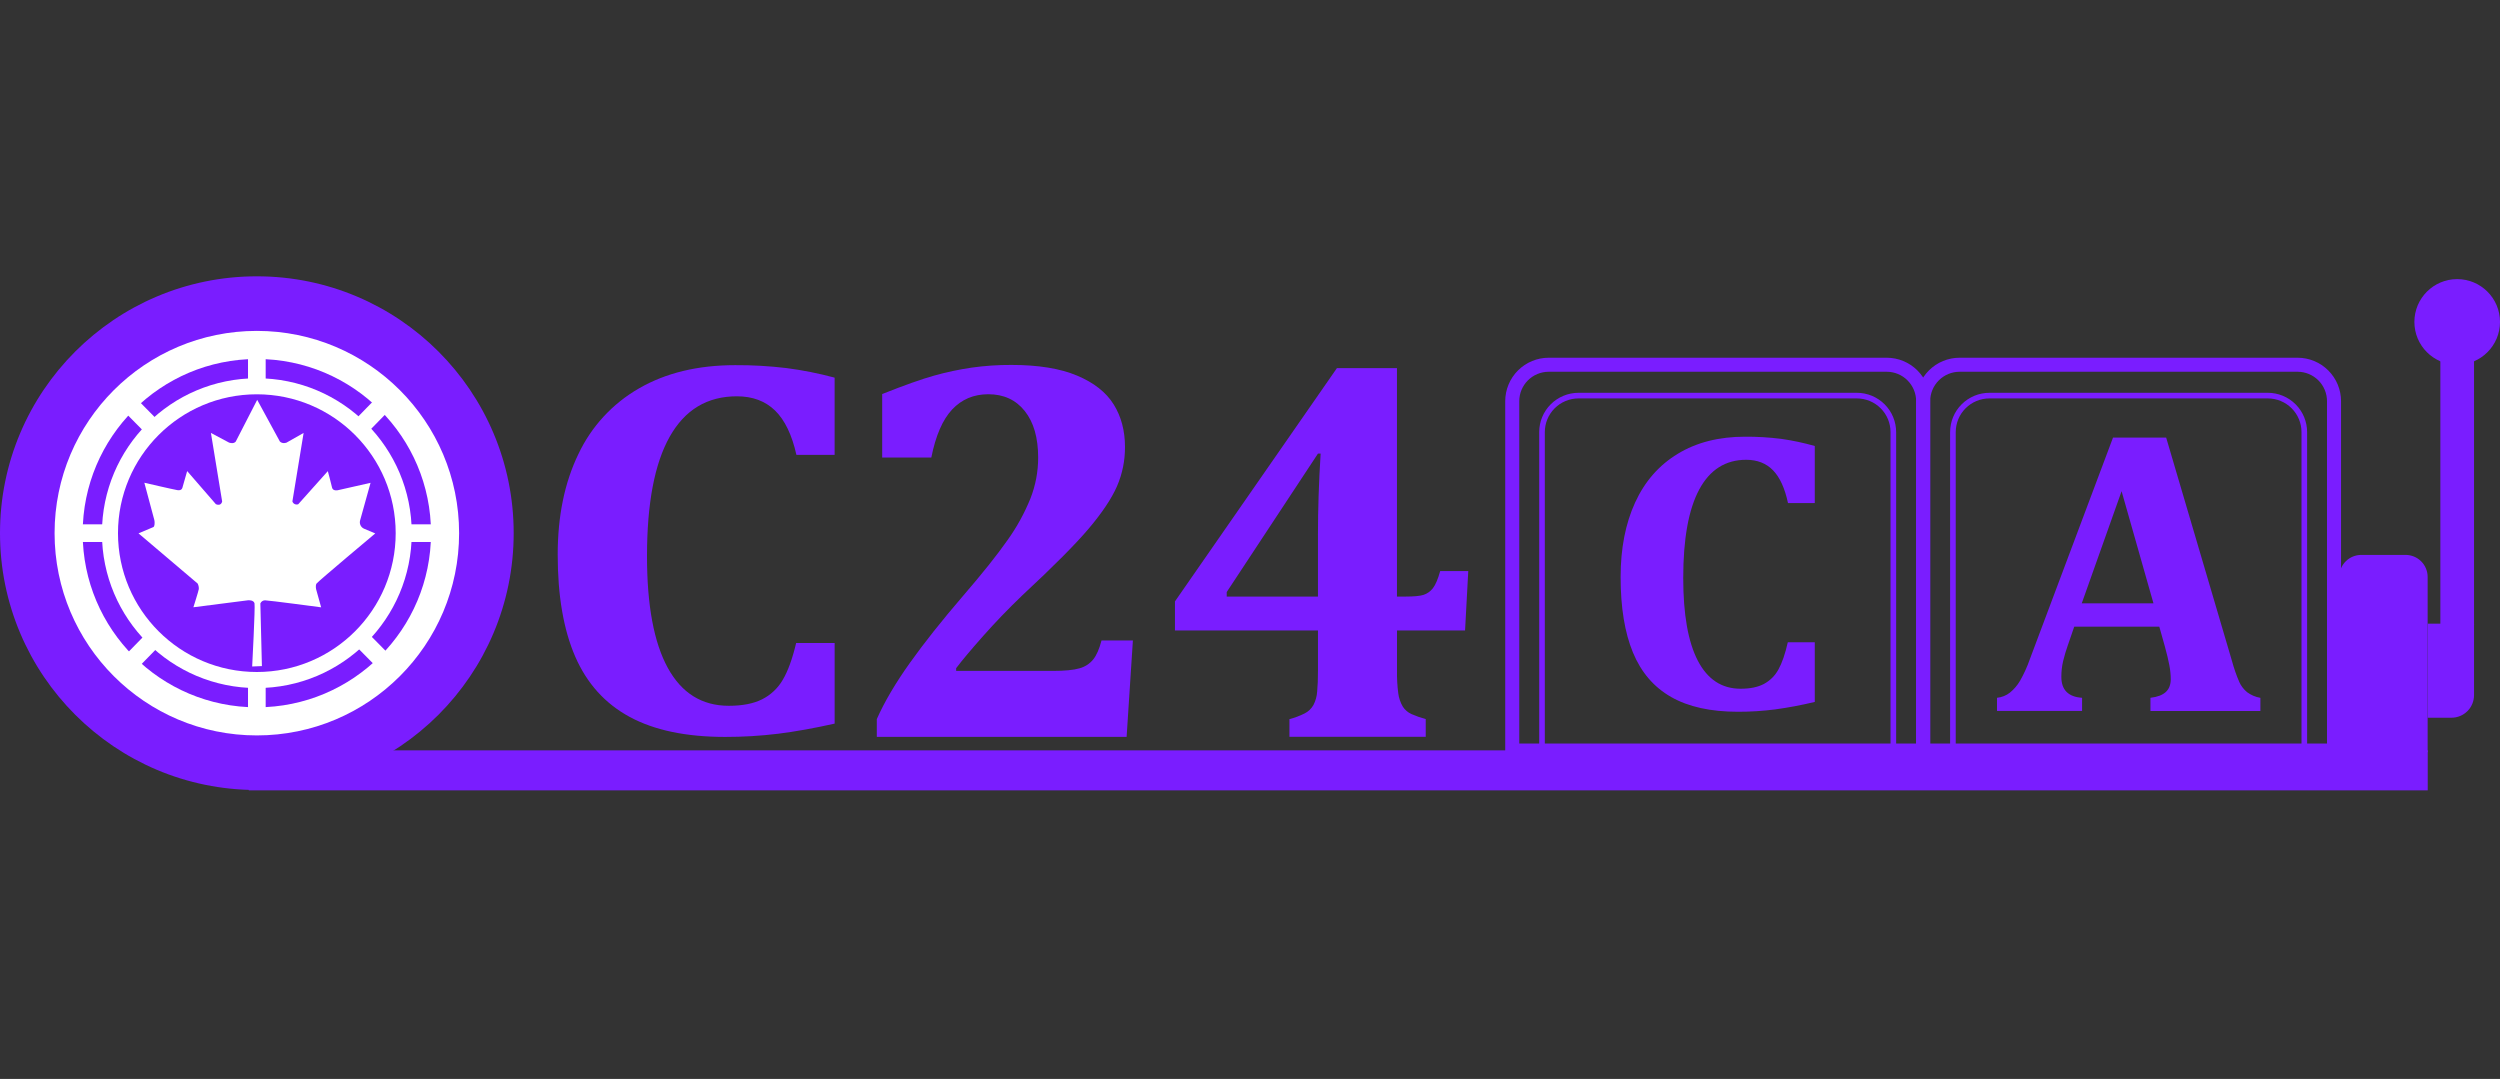
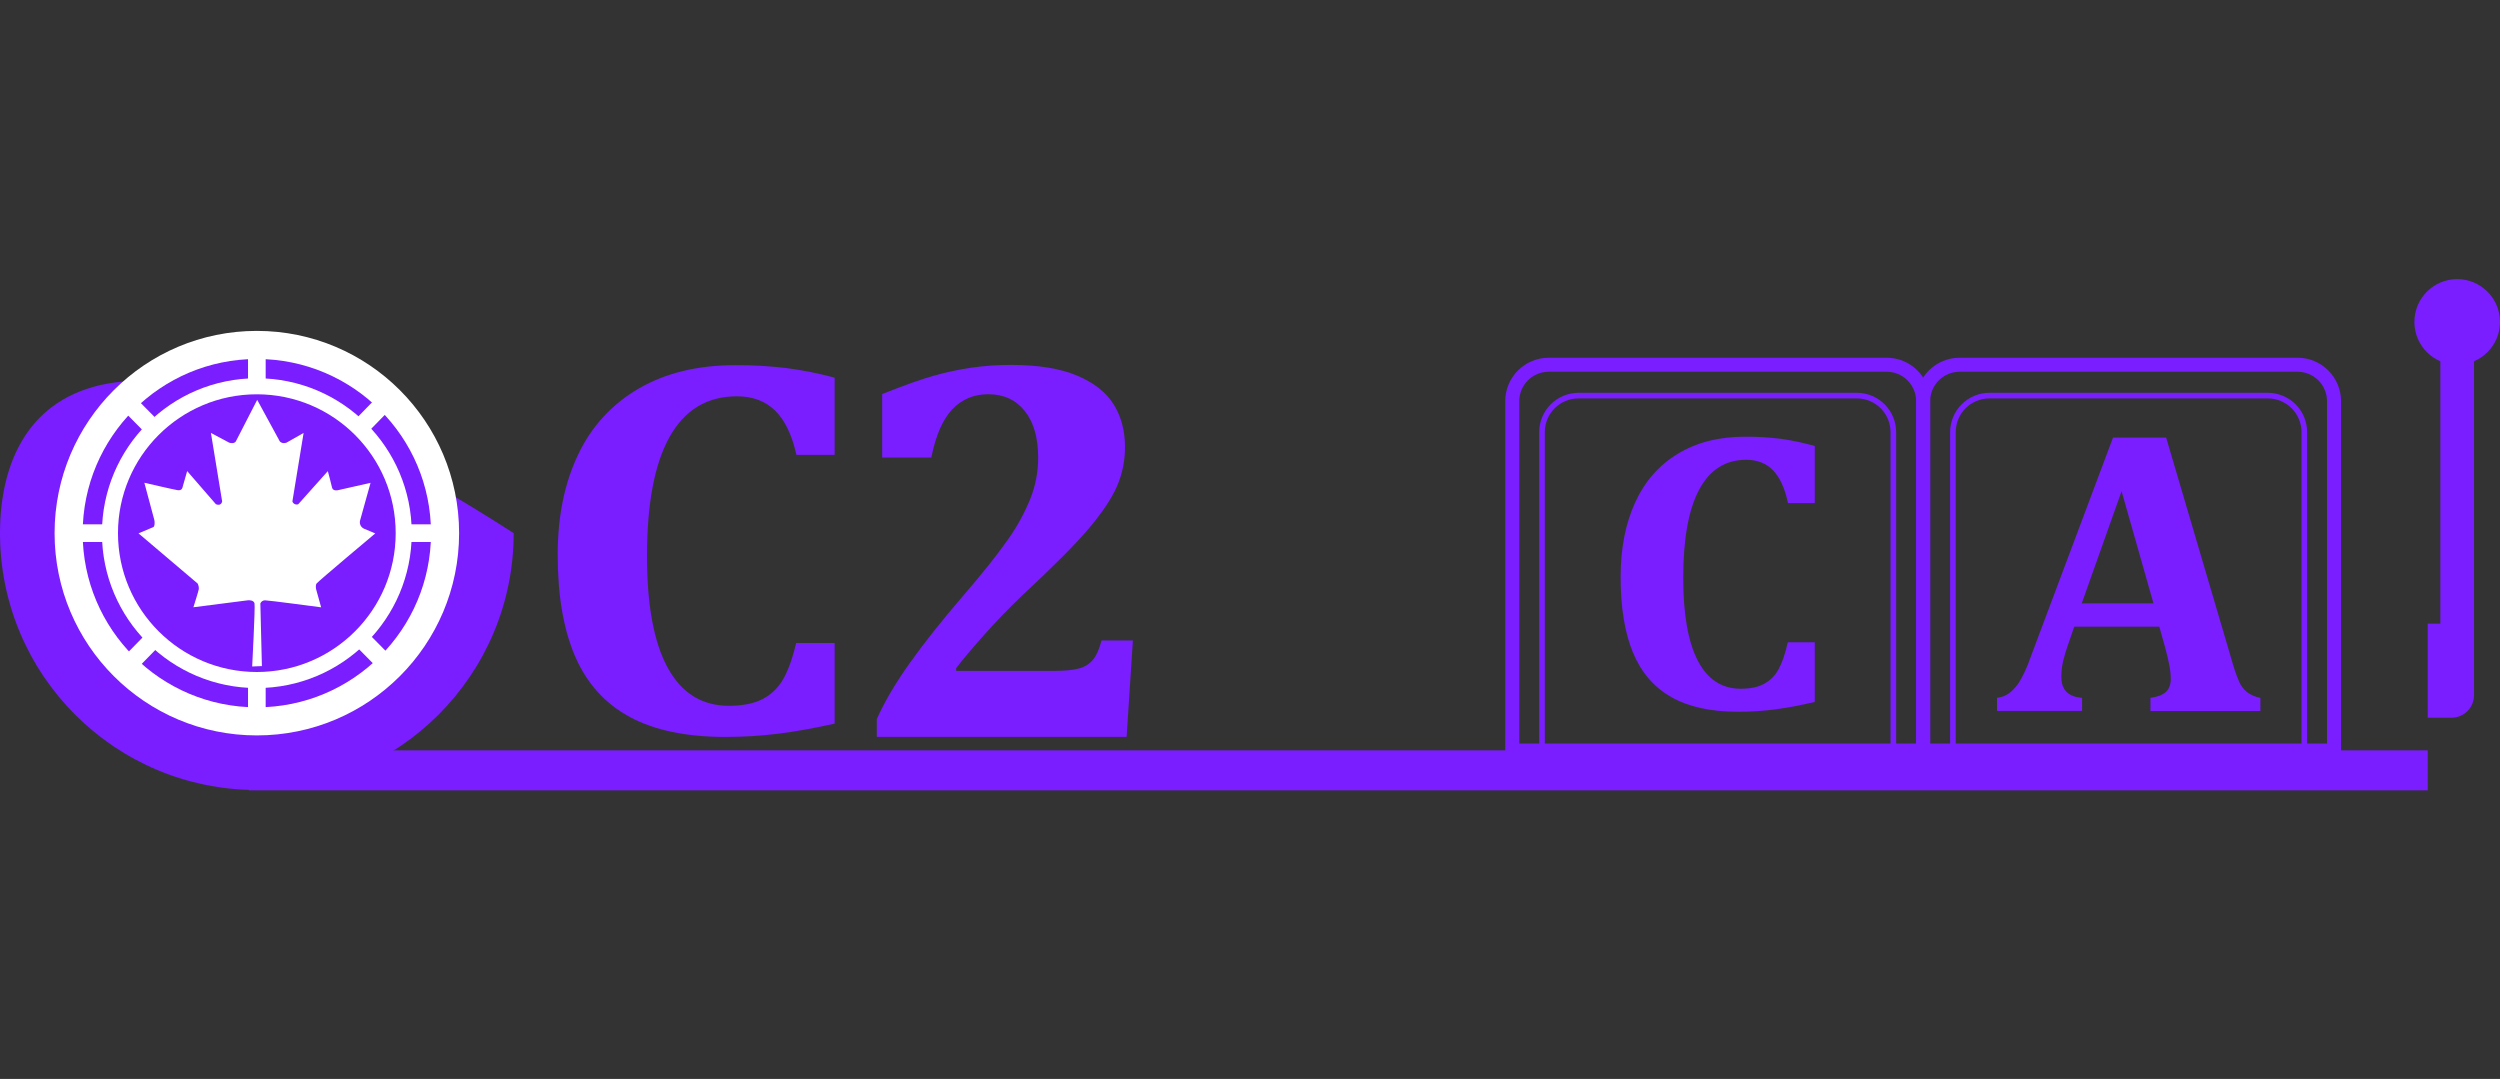
<svg xmlns="http://www.w3.org/2000/svg" width="190" height="82" viewBox="0 0 190 82" fill="none">
  <rect x="0" y="0" width="190" height="82" fill="#333333" stroke="none" />
  <path d="M184.507 57.027H18.907V60.067H184.507V57.027Z" fill="#7A1DFF" />
  <path d="M137.923 33.896V38.235H135.888C135.648 37.107 135.269 36.277 134.75 35.743C134.231 35.21 133.552 34.944 132.715 34.944C131.14 34.944 129.947 35.699 129.138 37.21C128.329 38.721 127.925 40.962 127.926 43.933C127.926 46.697 128.296 48.789 129.034 50.211C129.772 51.632 130.854 52.343 132.281 52.344C133.009 52.344 133.603 52.222 134.062 51.977C134.528 51.726 134.91 51.343 135.162 50.877C135.435 50.388 135.673 49.7 135.873 48.812H137.923V53.347C136.931 53.586 135.927 53.776 134.915 53.915C133.977 54.037 133.032 54.096 132.086 54.094C130.011 54.094 128.318 53.72 127.006 52.972C125.694 52.224 124.726 51.096 124.102 49.587C123.478 48.076 123.166 46.163 123.167 43.848C123.167 41.683 123.534 39.798 124.267 38.195C125 36.591 126.08 35.357 127.507 34.491C128.933 33.623 130.64 33.189 132.627 33.189C133.543 33.184 134.458 33.238 135.366 33.353C136.23 33.474 137.085 33.656 137.923 33.896Z" fill="#7A1DFF" />
  <path d="M164.107 47.627H157.642L157.147 49.065C157.011 49.45 156.895 49.842 156.799 50.238C156.706 50.633 156.66 51.037 156.663 51.442C156.663 52.431 157.187 52.962 158.237 53.032V54.03H151.773V53.032C152.132 52.997 152.473 52.861 152.756 52.638C153.066 52.385 153.328 52.077 153.529 51.73C153.828 51.204 154.077 50.651 154.275 50.08L160.588 33.26H164.629L169.626 50.22C169.774 50.77 169.961 51.309 170.186 51.832C170.322 52.131 170.524 52.395 170.777 52.604C171.076 52.826 171.423 52.974 171.79 53.036V54.035H163.434V53.032C163.959 52.972 164.347 52.825 164.6 52.593C164.852 52.36 164.978 52.032 164.978 51.608C164.974 51.258 164.938 50.908 164.872 50.564C164.801 50.181 164.685 49.696 164.524 49.111L164.107 47.627ZM158.213 45.853H163.663L161.241 37.331L158.213 45.853Z" fill="#7A1DFF" />
  <path fill-rule="evenodd" clip-rule="evenodd" d="M151.196 30.28C150.517 30.28 149.866 30.55 149.385 31.03C148.905 31.51 148.636 32.161 148.636 32.84V57.007H174.914V32.84C174.914 32.161 174.644 31.51 174.164 31.03C173.684 30.55 173.033 30.28 172.354 30.28H151.196ZM149.084 30.728C149.644 30.168 150.404 29.853 151.196 29.853H172.354C173.146 29.853 173.906 30.168 174.466 30.728C175.026 31.288 175.341 32.048 175.341 32.84V57.433H148.209V32.84C148.209 32.048 148.524 31.288 149.084 30.728Z" fill="#7A1DFF" />
  <path fill-rule="evenodd" clip-rule="evenodd" d="M148.933 28.253C148.339 28.253 147.769 28.489 147.349 28.909C146.929 29.329 146.693 29.899 146.693 30.493V56.509H176.853V30.493C176.853 29.899 176.617 29.329 176.197 28.909C175.777 28.489 175.207 28.253 174.613 28.253H148.933ZM146.595 28.155C147.215 27.535 148.056 27.187 148.933 27.187H174.613C175.49 27.187 176.331 27.535 176.951 28.155C177.571 28.775 177.92 29.616 177.92 30.493V57.576H145.626V30.493C145.626 29.616 145.975 28.775 146.595 28.155Z" fill="#7A1DFF" />
  <path fill-rule="evenodd" clip-rule="evenodd" d="M119.966 30.28C119.287 30.28 118.636 30.55 118.156 31.03C117.676 31.51 117.406 32.161 117.406 32.84V57.007H143.68V32.84C143.68 32.161 143.411 31.51 142.93 31.03C142.45 30.55 141.799 30.28 141.12 30.28H119.966ZM117.854 30.728C118.414 30.168 119.174 29.853 119.966 29.853H141.12C141.912 29.853 142.672 30.168 143.232 30.728C143.792 31.288 144.107 32.048 144.107 32.84V57.433H116.979V32.84C116.979 32.048 117.294 31.288 117.854 30.728Z" fill="#7A1DFF" />
  <path fill-rule="evenodd" clip-rule="evenodd" d="M117.704 28.253C117.11 28.253 116.54 28.489 116.12 28.909C115.7 29.329 115.464 29.899 115.464 30.493V56.509H145.627V30.493C145.627 29.899 145.391 29.329 144.971 28.909C144.551 28.489 143.981 28.253 143.387 28.253H117.704ZM115.365 28.155C115.986 27.535 116.827 27.187 117.704 27.187H143.387C144.264 27.187 145.105 27.535 145.725 28.155C146.345 28.775 146.694 29.616 146.694 30.493V57.576H114.397V30.493C114.397 29.616 114.745 28.775 115.365 28.155Z" fill="#7A1DFF" />
  <path d="M188.027 27.187H185.467V47.507H188.027V27.187Z" fill="#7A1DFF" />
-   <path d="M179.461 42.173H182.827C183.271 42.173 183.697 42.35 184.011 42.664C184.325 42.978 184.501 43.404 184.501 43.848V57.16H177.781V43.848C177.781 43.628 177.825 43.409 177.909 43.206C177.994 43.002 178.118 42.818 178.274 42.662C178.43 42.506 178.615 42.383 178.819 42.299C179.023 42.215 179.241 42.173 179.461 42.173Z" fill="#7A1DFF" />
  <path d="M184.507 47.4H188.027V52.833C188.027 53.287 187.846 53.723 187.525 54.045C187.203 54.366 186.767 54.547 186.313 54.547H184.507V47.4Z" fill="#7A1DFF" />
  <path d="M186.746 27.72C188.543 27.72 190 26.263 190 24.467C190 22.67 188.543 21.213 186.746 21.213C184.95 21.213 183.493 22.67 183.493 24.467C183.493 26.263 184.95 27.72 186.746 27.72Z" fill="#7A1DFF" />
  <path d="M80.027 50.988C80.925 50.988 81.595 50.923 82.037 50.793C82.449 50.684 82.815 50.448 83.084 50.118C83.34 49.798 83.55 49.317 83.716 48.675H86.1L85.623 56.003H66.637V54.652C67.217 53.341 68.056 51.915 69.155 50.374C70.254 48.833 71.591 47.148 73.166 45.318C74.659 43.586 75.797 42.16 76.579 41.04C77.283 40.055 77.867 38.99 78.32 37.867C78.705 36.881 78.902 35.832 78.9 34.774C78.9 33.272 78.562 32.095 77.885 31.242C77.208 30.389 76.283 29.963 75.111 29.962C74.006 29.962 73.091 30.348 72.366 31.118C71.641 31.889 71.112 33.107 70.78 34.773H67.046V29.946C68.732 29.277 70.051 28.809 71.005 28.543C71.936 28.282 72.883 28.081 73.84 27.94C74.846 27.798 75.861 27.73 76.877 27.735C78.908 27.735 80.566 28.004 81.851 28.543C83.136 29.082 84.065 29.813 84.639 30.734C85.211 31.654 85.498 32.729 85.499 33.958C85.507 34.992 85.299 36.018 84.887 36.967C84.48 37.891 83.775 38.949 82.773 40.139C81.771 41.33 80.082 43.028 77.706 45.236C76.639 46.26 75.643 47.294 74.719 48.337C73.794 49.381 73.11 50.197 72.667 50.783V50.988H80.027Z" fill="#7A1DFF" />
-   <path d="M97.997 54.654C98.4 54.55 98.791 54.403 99.163 54.215C99.439 54.073 99.668 53.853 99.822 53.582C99.987 53.262 100.083 52.911 100.105 52.551C100.146 52.129 100.166 51.597 100.166 50.957V47.914H89.296V45.707L101.606 27.977H106.169V45.34H106.799C107.462 45.34 107.928 45.296 108.198 45.207C108.476 45.113 108.72 44.939 108.898 44.707C109.093 44.461 109.28 44.026 109.455 43.399H111.588L111.345 47.914H106.173V50.957C106.161 51.533 106.193 52.109 106.267 52.68C106.311 53.041 106.429 53.388 106.612 53.702C106.774 53.954 107.007 54.153 107.281 54.273C107.63 54.426 107.989 54.552 108.356 54.651V55.999H97.997V54.654ZM93.231 45.34H100.164V40.662C100.164 38.701 100.232 36.639 100.368 34.475H100.164L93.231 44.995V45.34Z" fill="#7A1DFF" />
  <path d="M63.431 28.701V34.568H60.528C60.186 33.045 59.646 31.923 58.905 31.202C58.165 30.481 57.198 30.12 56.003 30.119C53.754 30.119 52.054 31.14 50.901 33.184C49.748 35.227 49.172 38.257 49.172 42.274C49.172 46.008 49.699 48.835 50.752 50.757C51.805 52.678 53.35 53.639 55.386 53.64C56.425 53.64 57.271 53.475 57.926 53.144C58.583 52.812 59.128 52.296 59.495 51.658C59.886 50.998 60.223 50.068 60.508 48.867H63.433V54.995C61.869 55.345 60.438 55.602 59.142 55.764C57.804 55.928 56.456 56.008 55.108 56.006C52.148 56.006 49.733 55.5 47.862 54.489C45.991 53.478 44.61 51.95 43.719 49.907C42.83 47.864 42.385 45.278 42.385 42.151C42.385 39.225 42.908 36.681 43.954 34.517C44.943 32.413 46.557 30.665 48.575 29.511C50.61 28.338 53.043 27.752 55.875 27.752C57.18 27.744 58.485 27.819 59.781 27.975C61.013 28.136 62.232 28.378 63.431 28.701Z" fill="#7A1DFF" />
-   <path d="M19.52 60.04C30.301 60.04 39.04 51.301 39.04 40.52C39.04 29.739 30.301 21 19.52 21C8.739 21 0 29.739 0 40.52C0 51.301 8.739 60.04 19.52 60.04Z" fill="#7A1DFF" />
+   <path d="M19.52 60.04C30.301 60.04 39.04 51.301 39.04 40.52C8.739 21 0 29.739 0 40.52C0 51.301 8.739 60.04 19.52 60.04Z" fill="#7A1DFF" />
  <path d="M19.52 55.892C28.01 55.892 34.892 49.01 34.892 40.52C34.892 32.031 28.01 25.148 19.52 25.148C11.031 25.148 4.148 32.031 4.148 40.52C4.148 49.01 11.031 55.892 19.52 55.892Z" fill="white" />
  <path d="M19.52 53.757C26.831 53.757 32.757 47.831 32.757 40.52C32.757 33.209 26.831 27.283 19.52 27.283C12.209 27.283 6.283 33.209 6.283 40.52C6.283 47.831 12.209 53.757 19.52 53.757Z" fill="#7A1DFF" />
  <path d="M19.52 52.293C26.022 52.293 31.293 47.022 31.293 40.52C31.293 34.018 26.022 28.747 19.52 28.747C13.018 28.747 7.747 34.018 7.747 40.52C7.747 47.022 13.018 52.293 19.52 52.293Z" fill="white" />
  <path d="M20.191 26.795H18.849V54.245H20.191V26.795Z" fill="white" />
  <path d="M5.795 39.849V41.191H33.245V39.849H5.795Z" fill="white" />
  <path d="M29.813 49.978L28.864 50.94L9.227 31.062L10.176 30.1L29.813 49.978Z" fill="white" />
  <path d="M9.35 49.967L10.298 50.94L29.691 31.074L28.743 30.1L9.35 49.967Z" fill="white" />
  <path d="M19.52 51.072C25.348 51.072 30.072 46.348 30.072 40.52C30.072 34.692 25.348 29.967 19.52 29.967C13.692 29.967 8.967 34.692 8.967 40.52C8.967 46.348 13.692 51.072 19.52 51.072Z" fill="#7A1DFF" />
  <path d="M19.905 50.623L19.787 45.861C19.816 45.791 19.865 45.731 19.928 45.689C19.991 45.647 20.065 45.624 20.141 45.624C20.407 45.624 24.407 46.157 24.407 46.157L24.022 44.771C24.022 44.771 23.964 44.505 24.052 44.357C24.141 44.209 28.52 40.54 28.52 40.54L27.678 40.186C27.564 40.139 27.47 40.054 27.411 39.945C27.353 39.837 27.334 39.711 27.358 39.59L27.364 39.564C27.424 39.351 28.163 36.694 28.163 36.694L25.678 37.256C25.678 37.256 25.294 37.344 25.234 37.049C25.174 36.754 24.914 35.806 24.914 35.806L22.666 38.322C22.623 38.338 22.577 38.345 22.531 38.343C22.485 38.342 22.439 38.33 22.398 38.31C22.356 38.29 22.319 38.262 22.289 38.227C22.259 38.193 22.236 38.152 22.222 38.108L23.075 32.902L21.774 33.641C21.774 33.641 21.478 33.759 21.27 33.553L19.547 30.387L17.919 33.553C17.919 33.553 17.8 33.759 17.416 33.641L16.03 32.902L16.883 38.108C16.883 38.108 16.825 38.493 16.411 38.322L14.224 35.801L13.869 37.044C13.869 37.044 13.839 37.31 13.485 37.251C13.131 37.191 10.97 36.688 10.97 36.688L11.728 39.518C11.736 39.548 11.742 39.579 11.744 39.61C11.755 39.728 11.766 40.014 11.65 40.061C11.502 40.121 10.526 40.535 10.526 40.535L15.023 44.351C15.087 44.48 15.118 44.622 15.111 44.765C15.082 44.943 14.698 46.152 14.698 46.152L18.869 45.619C18.869 45.619 19.283 45.589 19.343 45.855C19.403 46.122 19.165 50.653 19.165 50.653L19.905 50.623Z" fill="white" />
</svg>